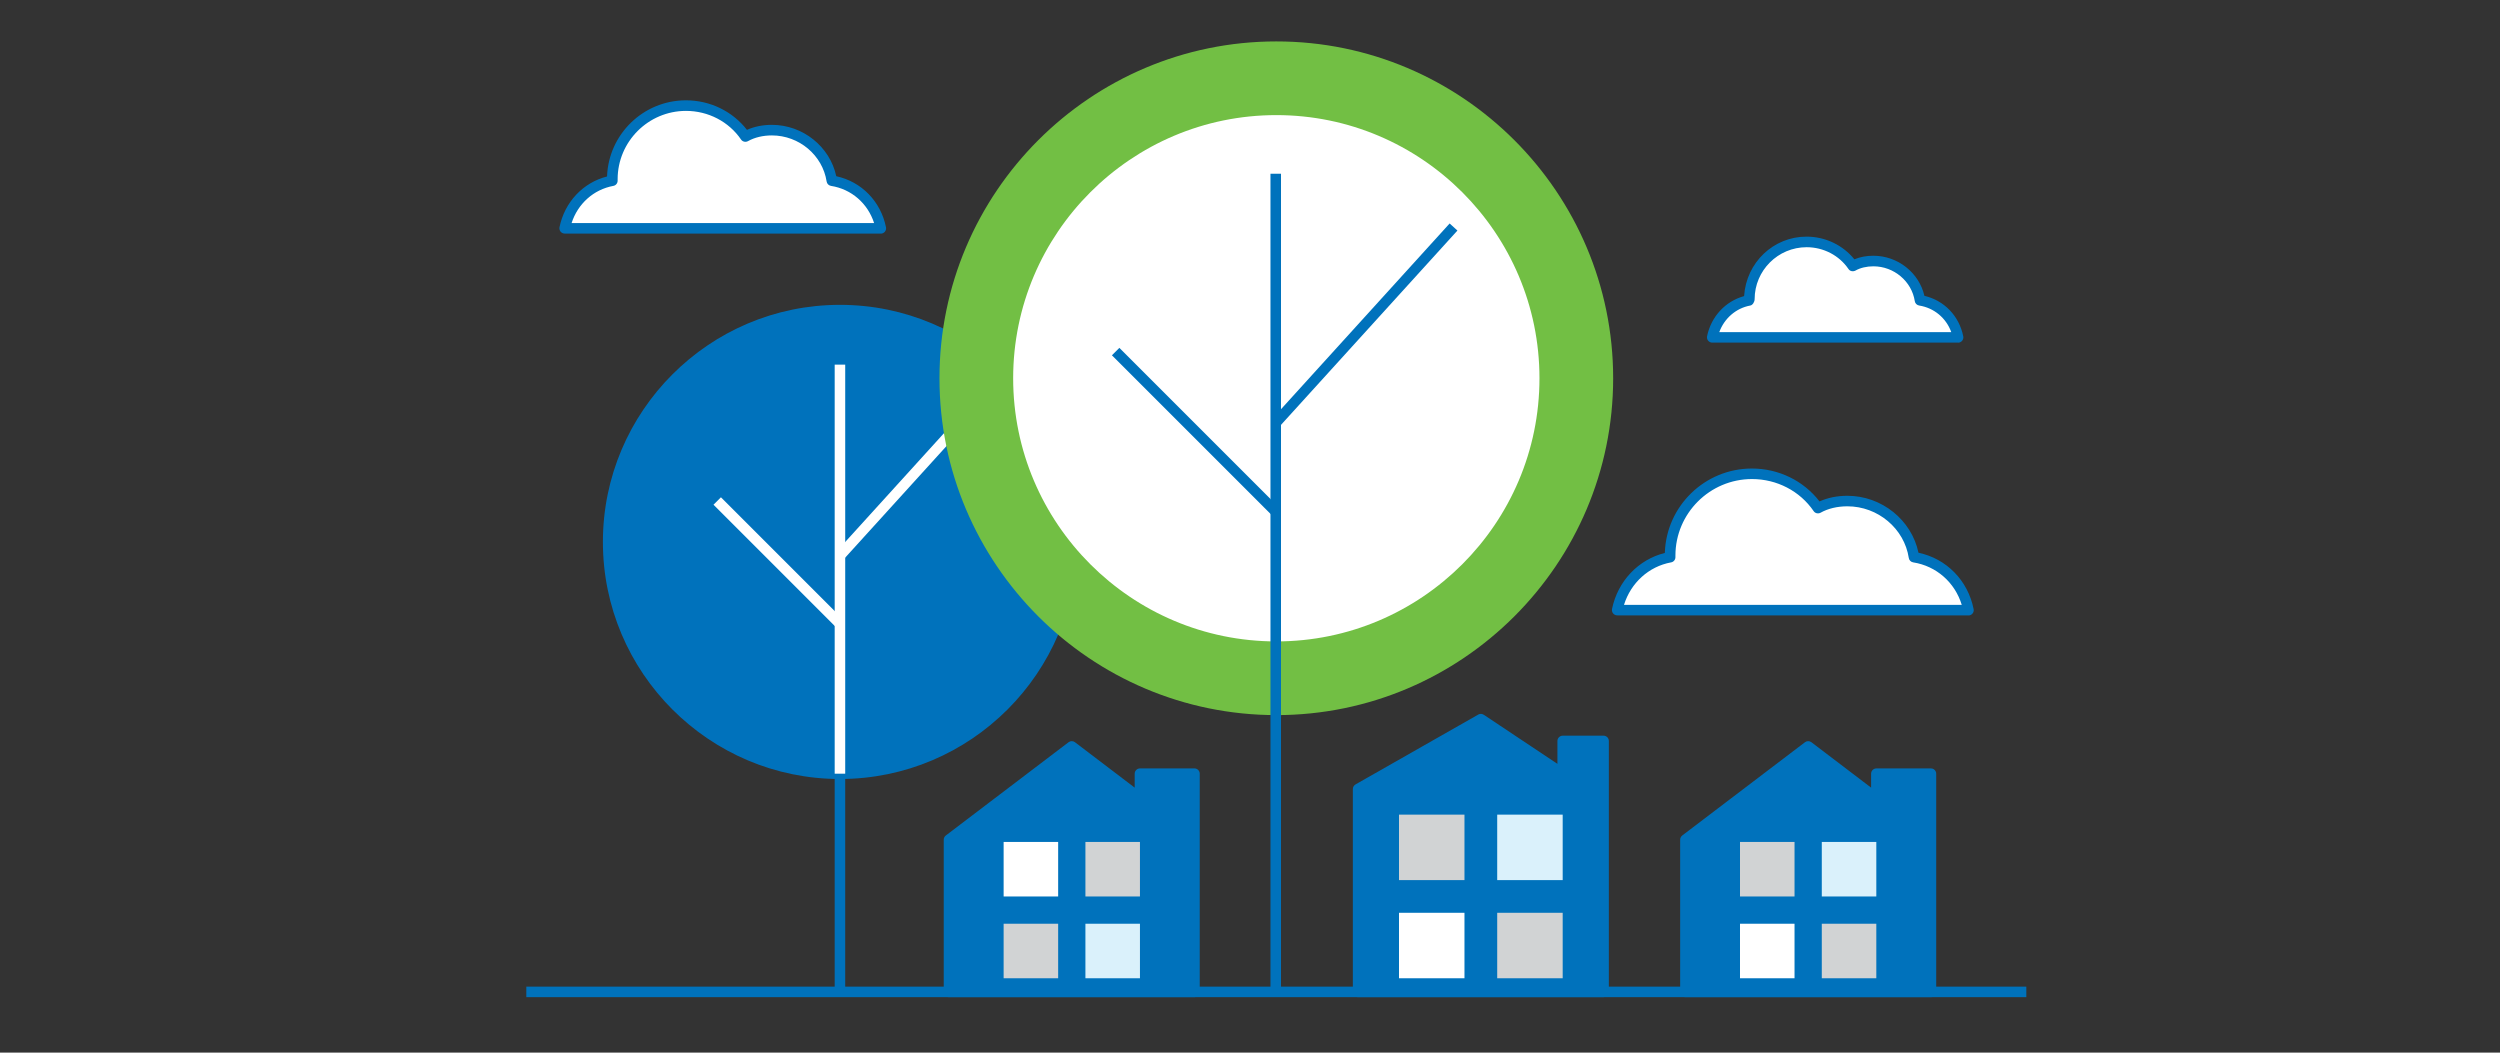
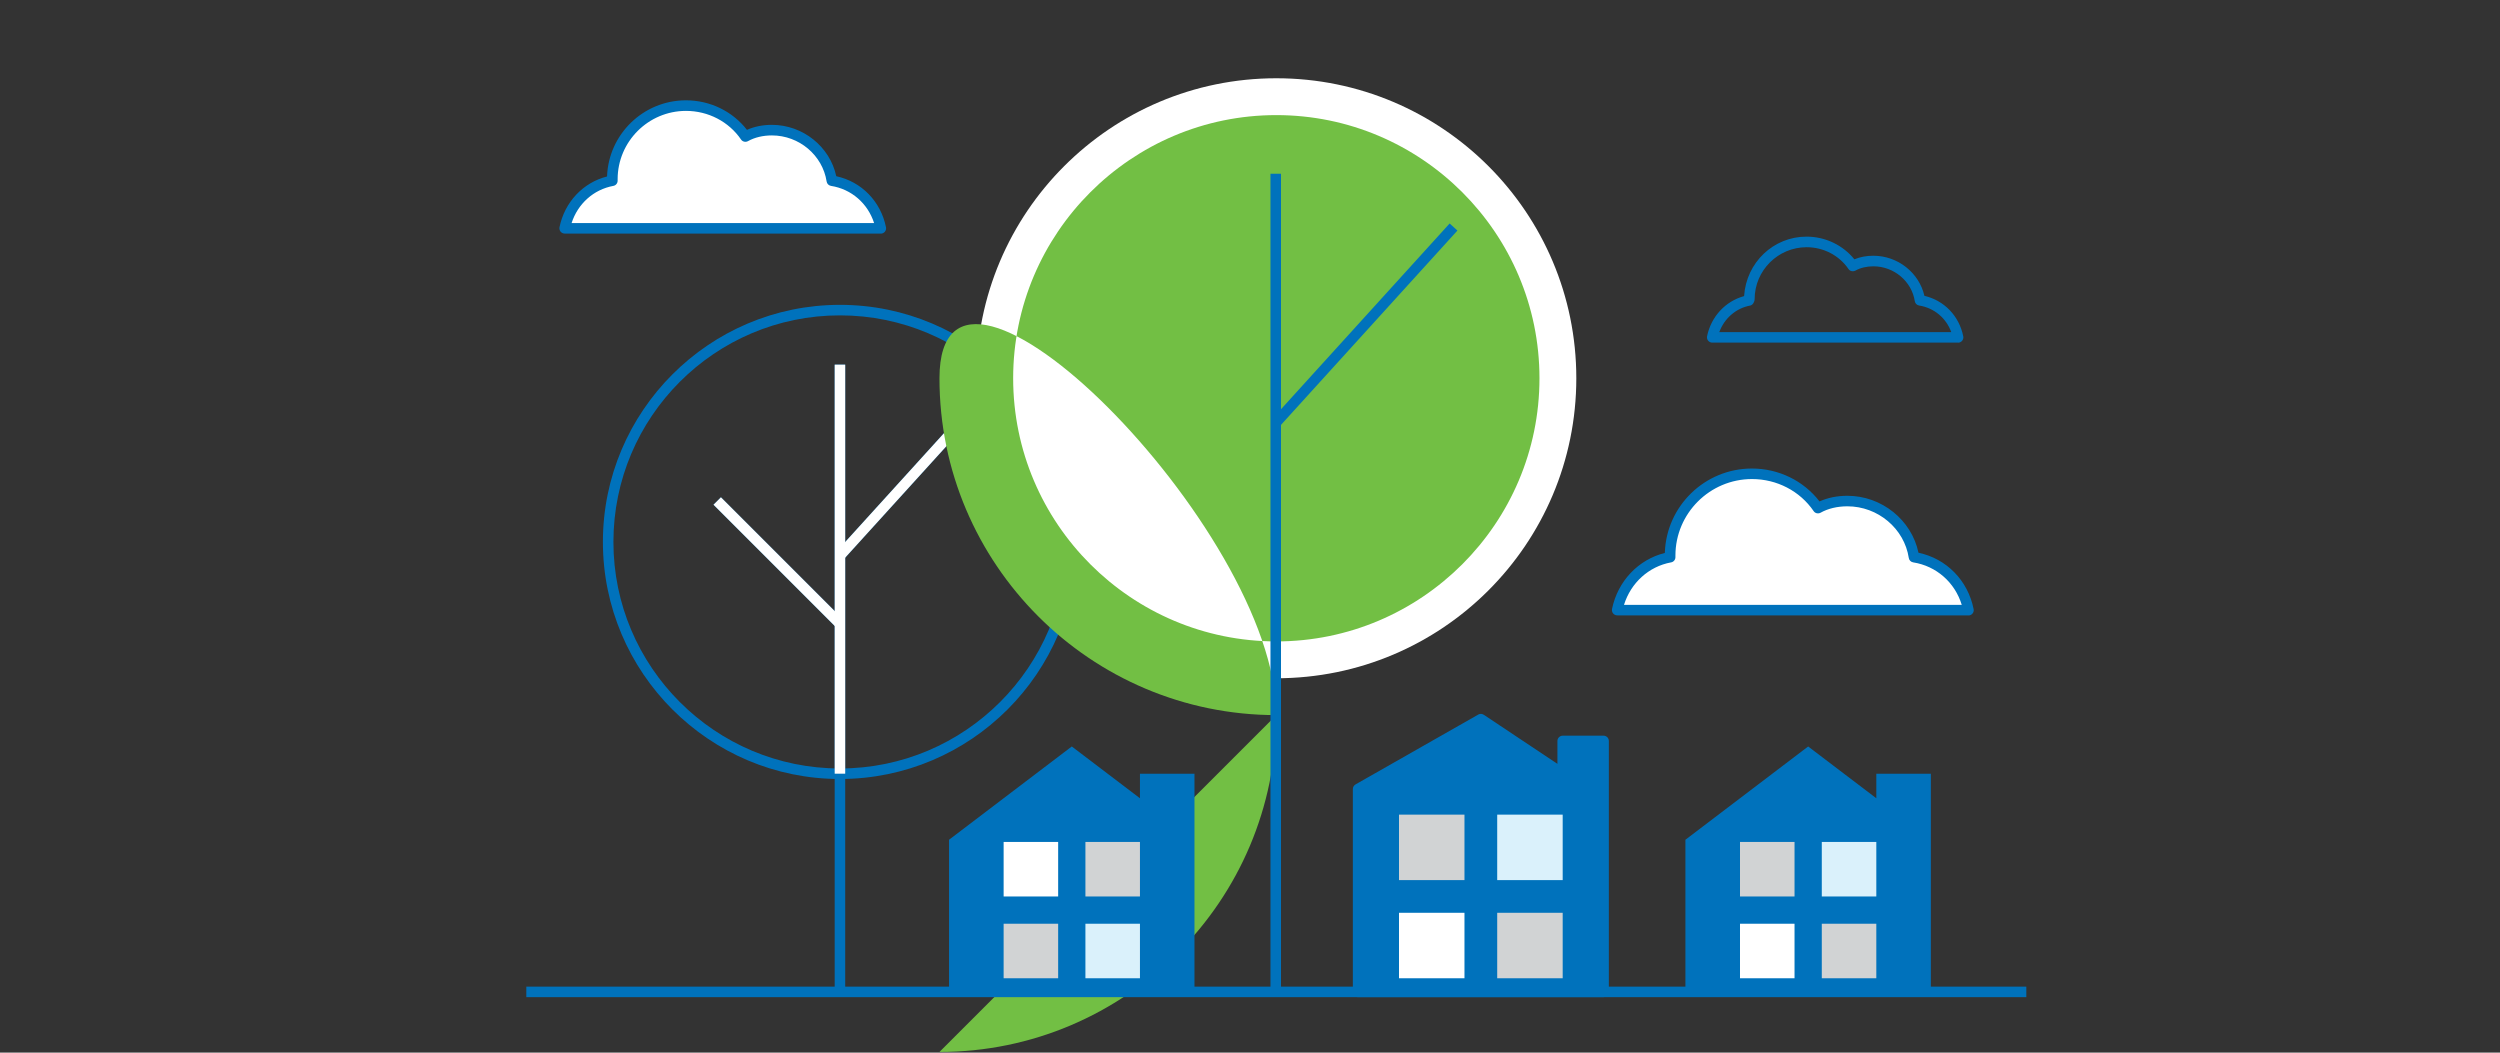
<svg xmlns="http://www.w3.org/2000/svg" viewBox="0 0 47.5 20">
  <rect x="0" y="0" width="47.5" height="20" fill="#333333" stroke="none" />
  <defs>
    <style>.e{fill:#0072bc;}.f{fill:#fff;}.g{fill:#72bf44;}.h{fill:#d1d3d4;}.i{fill:#daf1fb;}</style>
  </defs>
  <g id="a" />
  <g id="b" />
  <g id="c">
    <g>
      <g>
-         <circle class="e" cx="15.959" cy="10.296" r="4.405" />
        <path class="e" d="M15.959,14.801c-2.484,0-4.504-2.021-4.504-4.504s2.021-4.505,4.504-4.505,4.505,2.021,4.505,4.505-2.021,4.504-4.505,4.504Zm0-8.809c-2.374,0-4.304,1.931-4.304,4.305s1.931,4.304,4.304,4.304,4.305-1.931,4.305-4.304-1.931-4.305-4.305-4.305Z" />
      </g>
      <g>
        <rect class="e" x="15.859" y="6.928" width=".2" height="11.918" />
        <rect class="e" x="14.693" y="9.036" width=".2" height="3.298" transform="translate(-3.223 13.588) rotate(-44.994)" />
        <rect class="e" x="15.329" y="9.03" width="3.851" height=".2" transform="translate(-1.104 15.768) rotate(-47.764)" />
        <g>
          <rect class="f" x="15.859" y="6.928" width=".2" height="7.772" />
          <rect class="f" x="14.693" y="9.036" width=".2" height="3.298" transform="translate(-3.223 13.588) rotate(-44.994)" />
          <rect class="f" x="15.329" y="9.03" width="3.851" height=".2" transform="translate(-1.104 15.768) rotate(-47.764)" />
        </g>
      </g>
    </g>
    <g>
      <g>
        <circle class="f" cx="24.25" cy="7.187" r="5.7" />
-         <path class="g" d="M24.25,13.587c-3.529,0-6.4-2.871-6.4-6.4S20.721,.787,24.25,.787s6.4,2.871,6.4,6.4-2.871,6.4-6.4,6.4Zm0-11.4c-2.757,0-5,2.243-5,5s2.243,5,5,5,5-2.243,5-5-2.243-5-5-5Z" />
+         <path class="g" d="M24.25,13.587c-3.529,0-6.4-2.871-6.4-6.4s6.4,2.871,6.4,6.4-2.871,6.4-6.4,6.4Zm0-11.4c-2.757,0-5,2.243-5,5s2.243,5,5,5,5-2.243,5-5-2.243-5-5-5Z" />
      </g>
      <g>
        <rect class="e" x="24.139" y="3.301" width=".2" height="15.545" />
-         <rect class="e" x="22.618" y="6.05" width=".2" height="4.301" transform="translate(.855 18.466) rotate(-45)" />
        <rect class="e" x="23.417" y="6.073" width="5.024" height=".2" transform="translate(3.929 21.221) rotate(-47.764)" />
      </g>
    </g>
    <g>
      <g>
        <polygon class="e" points="22.695 14.701 22.695 18.846 18.032 18.846 18.032 15.955 20.364 14.183 21.659 15.167 21.659 14.701 22.695 14.701" />
-         <path class="e" d="M22.695,18.946h-4.664c-.055,0-.1-.045-.1-.1v-2.892c0-.031,.015-.061,.04-.08l2.332-1.772c.036-.027,.085-.027,.121,0l1.135,.863v-.265c0-.055,.045-.1,.1-.1h1.036c.055,0,.1,.045,.1,.1v4.146c0,.055-.045,.1-.1,.1Zm-4.563-.2h4.463v-3.945h-.836v.367c0,.038-.021,.073-.056,.089-.034,.019-.075,.014-.105-.01l-1.235-.939-2.232,1.696v2.742Z" />
      </g>
      <g>
        <rect class="h" x="20.623" y="15.996" width="1.036" height="1.036" transform="translate(42.282 33.029) rotate(-180)" />
        <rect class="f" x="19.068" y="15.996" width="1.036" height="1.036" transform="translate(39.173 33.029) rotate(-180)" />
        <rect class="i" x="20.623" y="17.551" width="1.036" height="1.036" transform="translate(42.282 36.138) rotate(-180)" />
        <rect class="h" x="19.068" y="17.551" width="1.036" height="1.036" transform="translate(39.173 36.138) rotate(-180)" />
      </g>
    </g>
    <g>
      <g>
        <polygon class="e" points="30.468 14.079 30.468 18.846 25.805 18.846 25.805 14.991 28.136 13.665 29.691 14.701 29.691 14.079 30.468 14.079" />
        <path class="e" d="M30.468,18.946h-4.664c-.055,0-.1-.045-.1-.1v-3.855c0-.036,.02-.069,.051-.087l2.332-1.327c.032-.019,.072-.018,.105,.004l1.399,.932v-.435c0-.055,.045-.1,.1-.1h.777c.055,0,.1,.045,.1,.1v4.767c0,.055-.045,.1-.1,.1Zm-4.563-.2h4.463v-4.567h-.577v.521c0,.037-.021,.071-.053,.088-.034,.017-.072,.015-.103-.005l-1.503-1.002-2.228,1.268v3.697Z" />
      </g>
      <g>
        <rect class="h" x="28.447" y="17.344" width="1.244" height="1.244" transform="translate(58.138 35.931) rotate(180)" />
        <rect class="f" x="26.582" y="17.344" width="1.244" height="1.244" transform="translate(54.407 35.931) rotate(180)" />
        <rect class="i" x="28.447" y="15.478" width="1.244" height="1.244" transform="translate(58.138 32.2) rotate(180)" />
        <rect class="h" x="26.582" y="15.478" width="1.244" height="1.244" transform="translate(54.407 32.2) rotate(180)" />
      </g>
    </g>
    <rect class="e" x="10" y="18.746" width="28.5" height=".2" />
    <g>
      <path class="f" d="M37.401,11.592h-6.674c.104-.508,.497-.912,1.005-1.005v-.031c0-.86,.694-1.555,1.555-1.555,.518,0,.985,.259,1.254,.653,.166-.093,.363-.135,.56-.135,.632,0,1.171,.456,1.264,1.067,.529,.083,.933,.487,1.036,1.005Z" />
      <path class="e" d="M37.401,11.692h-6.674c-.03,0-.059-.014-.078-.037-.019-.023-.026-.054-.021-.083,.109-.53,.499-.94,1.004-1.066,.026-.889,.758-1.604,1.654-1.604,.509,0,.982,.232,1.285,.625,.156-.07,.336-.107,.529-.107,.652,0,1.221,.46,1.351,1.082,.532,.112,.939,.526,1.048,1.072,.006,.029-.002,.06-.021,.083-.019,.023-.047,.037-.077,.037Zm-6.545-.2h6.417c-.13-.426-.481-.737-.923-.807-.043-.007-.077-.041-.083-.083-.085-.56-.587-.982-1.166-.982-.192,0-.369,.042-.511,.122-.044,.024-.103,.012-.131-.031-.261-.382-.699-.609-1.171-.609-.802,0-1.455,.652-1.455,1.454v.031c0,.048-.035,.09-.082,.098-.425,.078-.765,.389-.895,.807Z" />
    </g>
    <g>
-       <path class="f" d="M37.205,6.41h-4.672c.073-.355,.348-.638,.704-.704v-.022c0-.602,.486-1.088,1.088-1.088,.363,0,.689,.181,.878,.457,.116-.065,.254-.094,.392-.094,.443,0,.82,.319,.885,.747,.37,.058,.653,.341,.725,.704Z" />
      <path class="e" d="M37.205,6.51h-4.672c-.03,0-.059-.014-.078-.037-.019-.023-.026-.054-.021-.083,.077-.375,.349-.667,.704-.764,.041-.638,.557-1.13,1.186-1.13,.357,0,.69,.16,.909,.431,.108-.045,.231-.068,.361-.068,.464,0,.869,.323,.97,.762,.375,.087,.661,.382,.738,.77,.006,.029-.002,.06-.021,.083-.019,.023-.047,.037-.077,.037Zm-4.54-.2h4.409c-.097-.268-.326-.46-.61-.505-.043-.007-.077-.041-.083-.083-.058-.377-.396-.662-.786-.662-.129,0-.248,.028-.343,.082-.046,.023-.103,.012-.131-.031-.177-.259-.475-.414-.795-.414-.545,0-.988,.443-.988,.988,0,.048-.035,.111-.082,.12-.273,.05-.494,.244-.59,.506Z" />
    </g>
    <g>
      <path class="f" d="M16.736,4.337h-6.007c.093-.457,.448-.821,.905-.905v-.028c0-.774,.625-1.399,1.399-1.399,.466,0,.886,.233,1.129,.588,.149-.084,.326-.121,.504-.121,.569,0,1.054,.41,1.138,.961,.476,.075,.839,.438,.933,.905Z" />
      <path class="e" d="M16.736,4.438h-6.007c-.03,0-.059-.014-.078-.037-.019-.023-.026-.054-.021-.083,.098-.479,.448-.849,.904-.965,.028-.802,.689-1.447,1.499-1.447,.458,0,.885,.208,1.159,.561,.14-.062,.301-.095,.473-.095,.59,0,1.104,.415,1.224,.976,.479,.103,.846,.478,.945,.971,.006,.029-.002,.06-.021,.083-.019,.023-.047,.037-.077,.037Zm-5.877-.2h5.749c-.12-.373-.43-.645-.819-.706-.043-.007-.077-.041-.083-.083-.077-.5-.523-.876-1.04-.876-.171,0-.328,.038-.455,.109-.044,.024-.102,.012-.131-.031-.233-.341-.625-.544-1.046-.544-.716,0-1.299,.583-1.299,1.299v.028c0,.048-.035,.09-.082,.098-.375,.069-.675,.34-.793,.707Z" />
    </g>
    <g>
      <g>
        <polygon class="e" points="36.686 14.701 36.686 18.846 32.023 18.846 32.023 15.955 34.355 14.183 35.65 15.167 35.65 14.701 36.686 14.701" />
-         <path class="e" d="M36.687,18.946h-4.664c-.055,0-.1-.045-.1-.1v-2.892c0-.031,.015-.061,.04-.08l2.332-1.772c.036-.027,.085-.027,.121,0l1.135,.863v-.265c0-.055,.045-.1,.1-.1h1.037c.055,0,.1,.045,.1,.1v4.146c0,.055-.045,.1-.1,.1Zm-4.563-.2h4.463v-3.945h-.836v.367c0,.038-.021,.073-.056,.089-.033,.019-.075,.014-.105-.01l-1.235-.939-2.231,1.696v2.742Z" />
      </g>
      <g>
        <rect class="h" x="34.614" y="17.551" width="1.036" height="1.036" transform="translate(70.264 36.138) rotate(180)" />
        <rect class="f" x="33.059" y="17.551" width="1.036" height="1.036" transform="translate(67.155 36.138) rotate(180)" />
        <rect class="i" x="34.614" y="15.996" width="1.036" height="1.036" transform="translate(70.264 33.029) rotate(180)" />
        <rect class="h" x="33.059" y="15.996" width="1.036" height="1.036" transform="translate(67.155 33.029) rotate(180)" />
      </g>
    </g>
  </g>
  <g id="d" />
</svg>